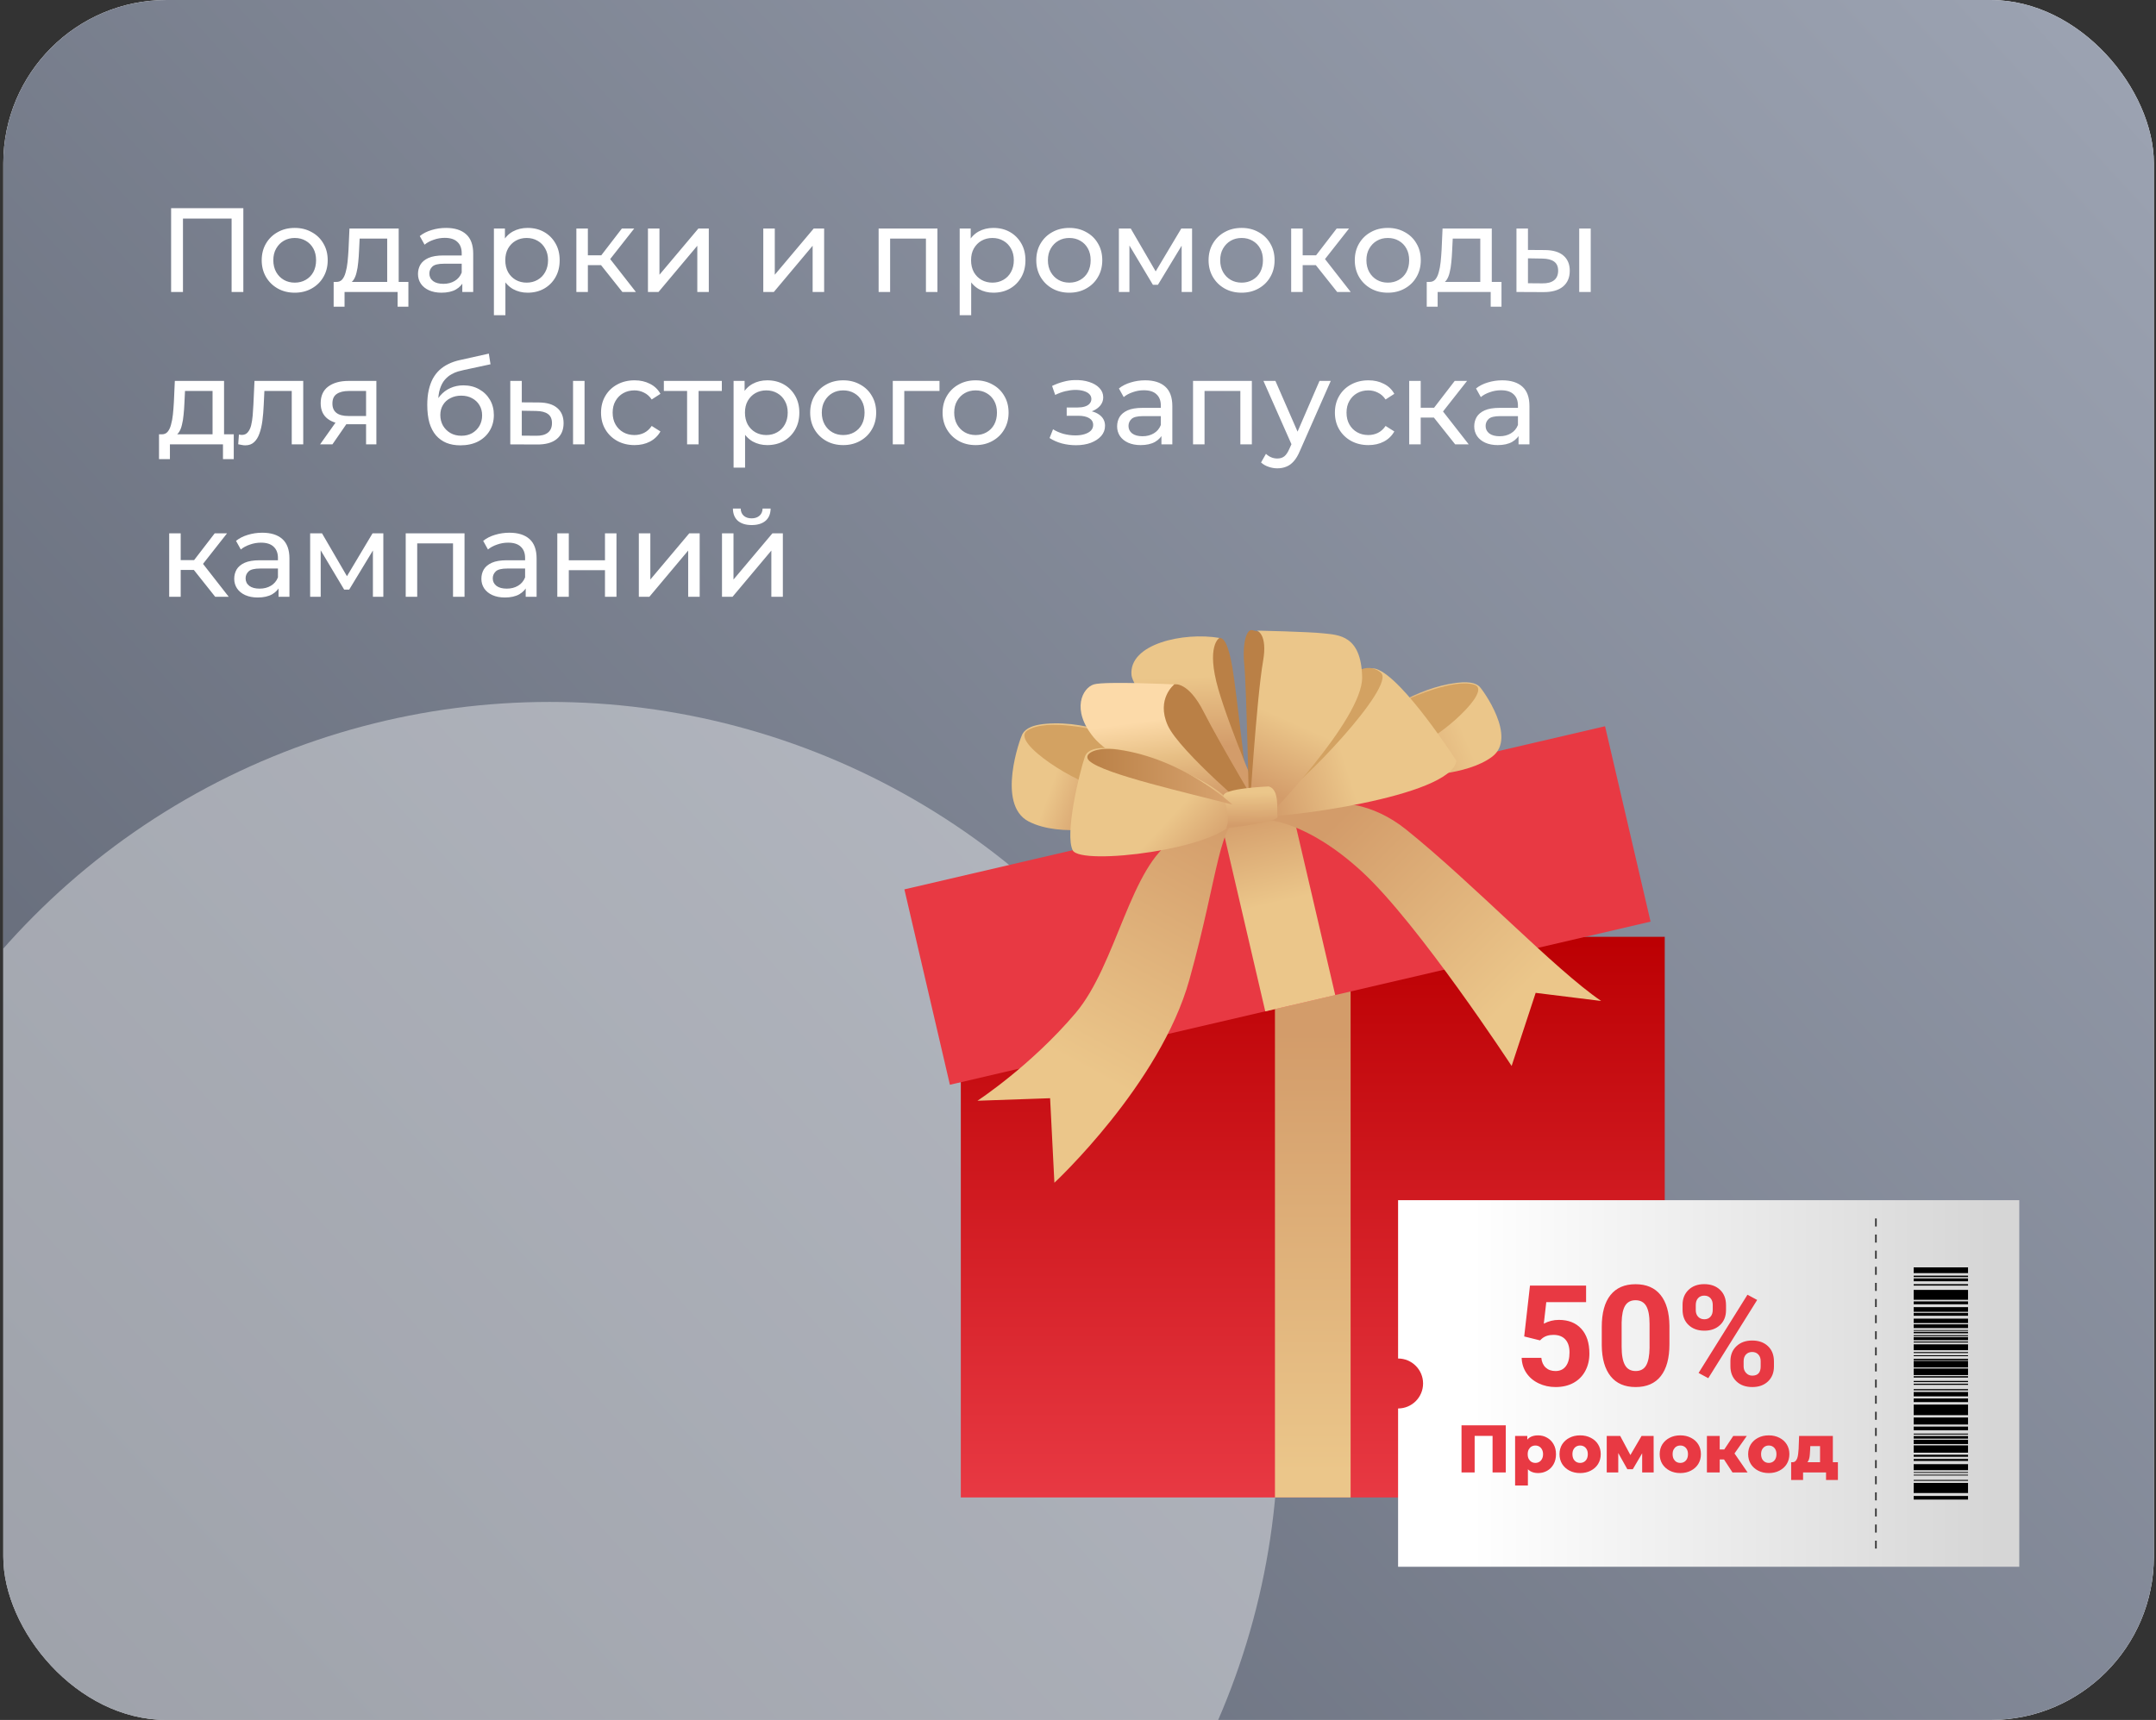
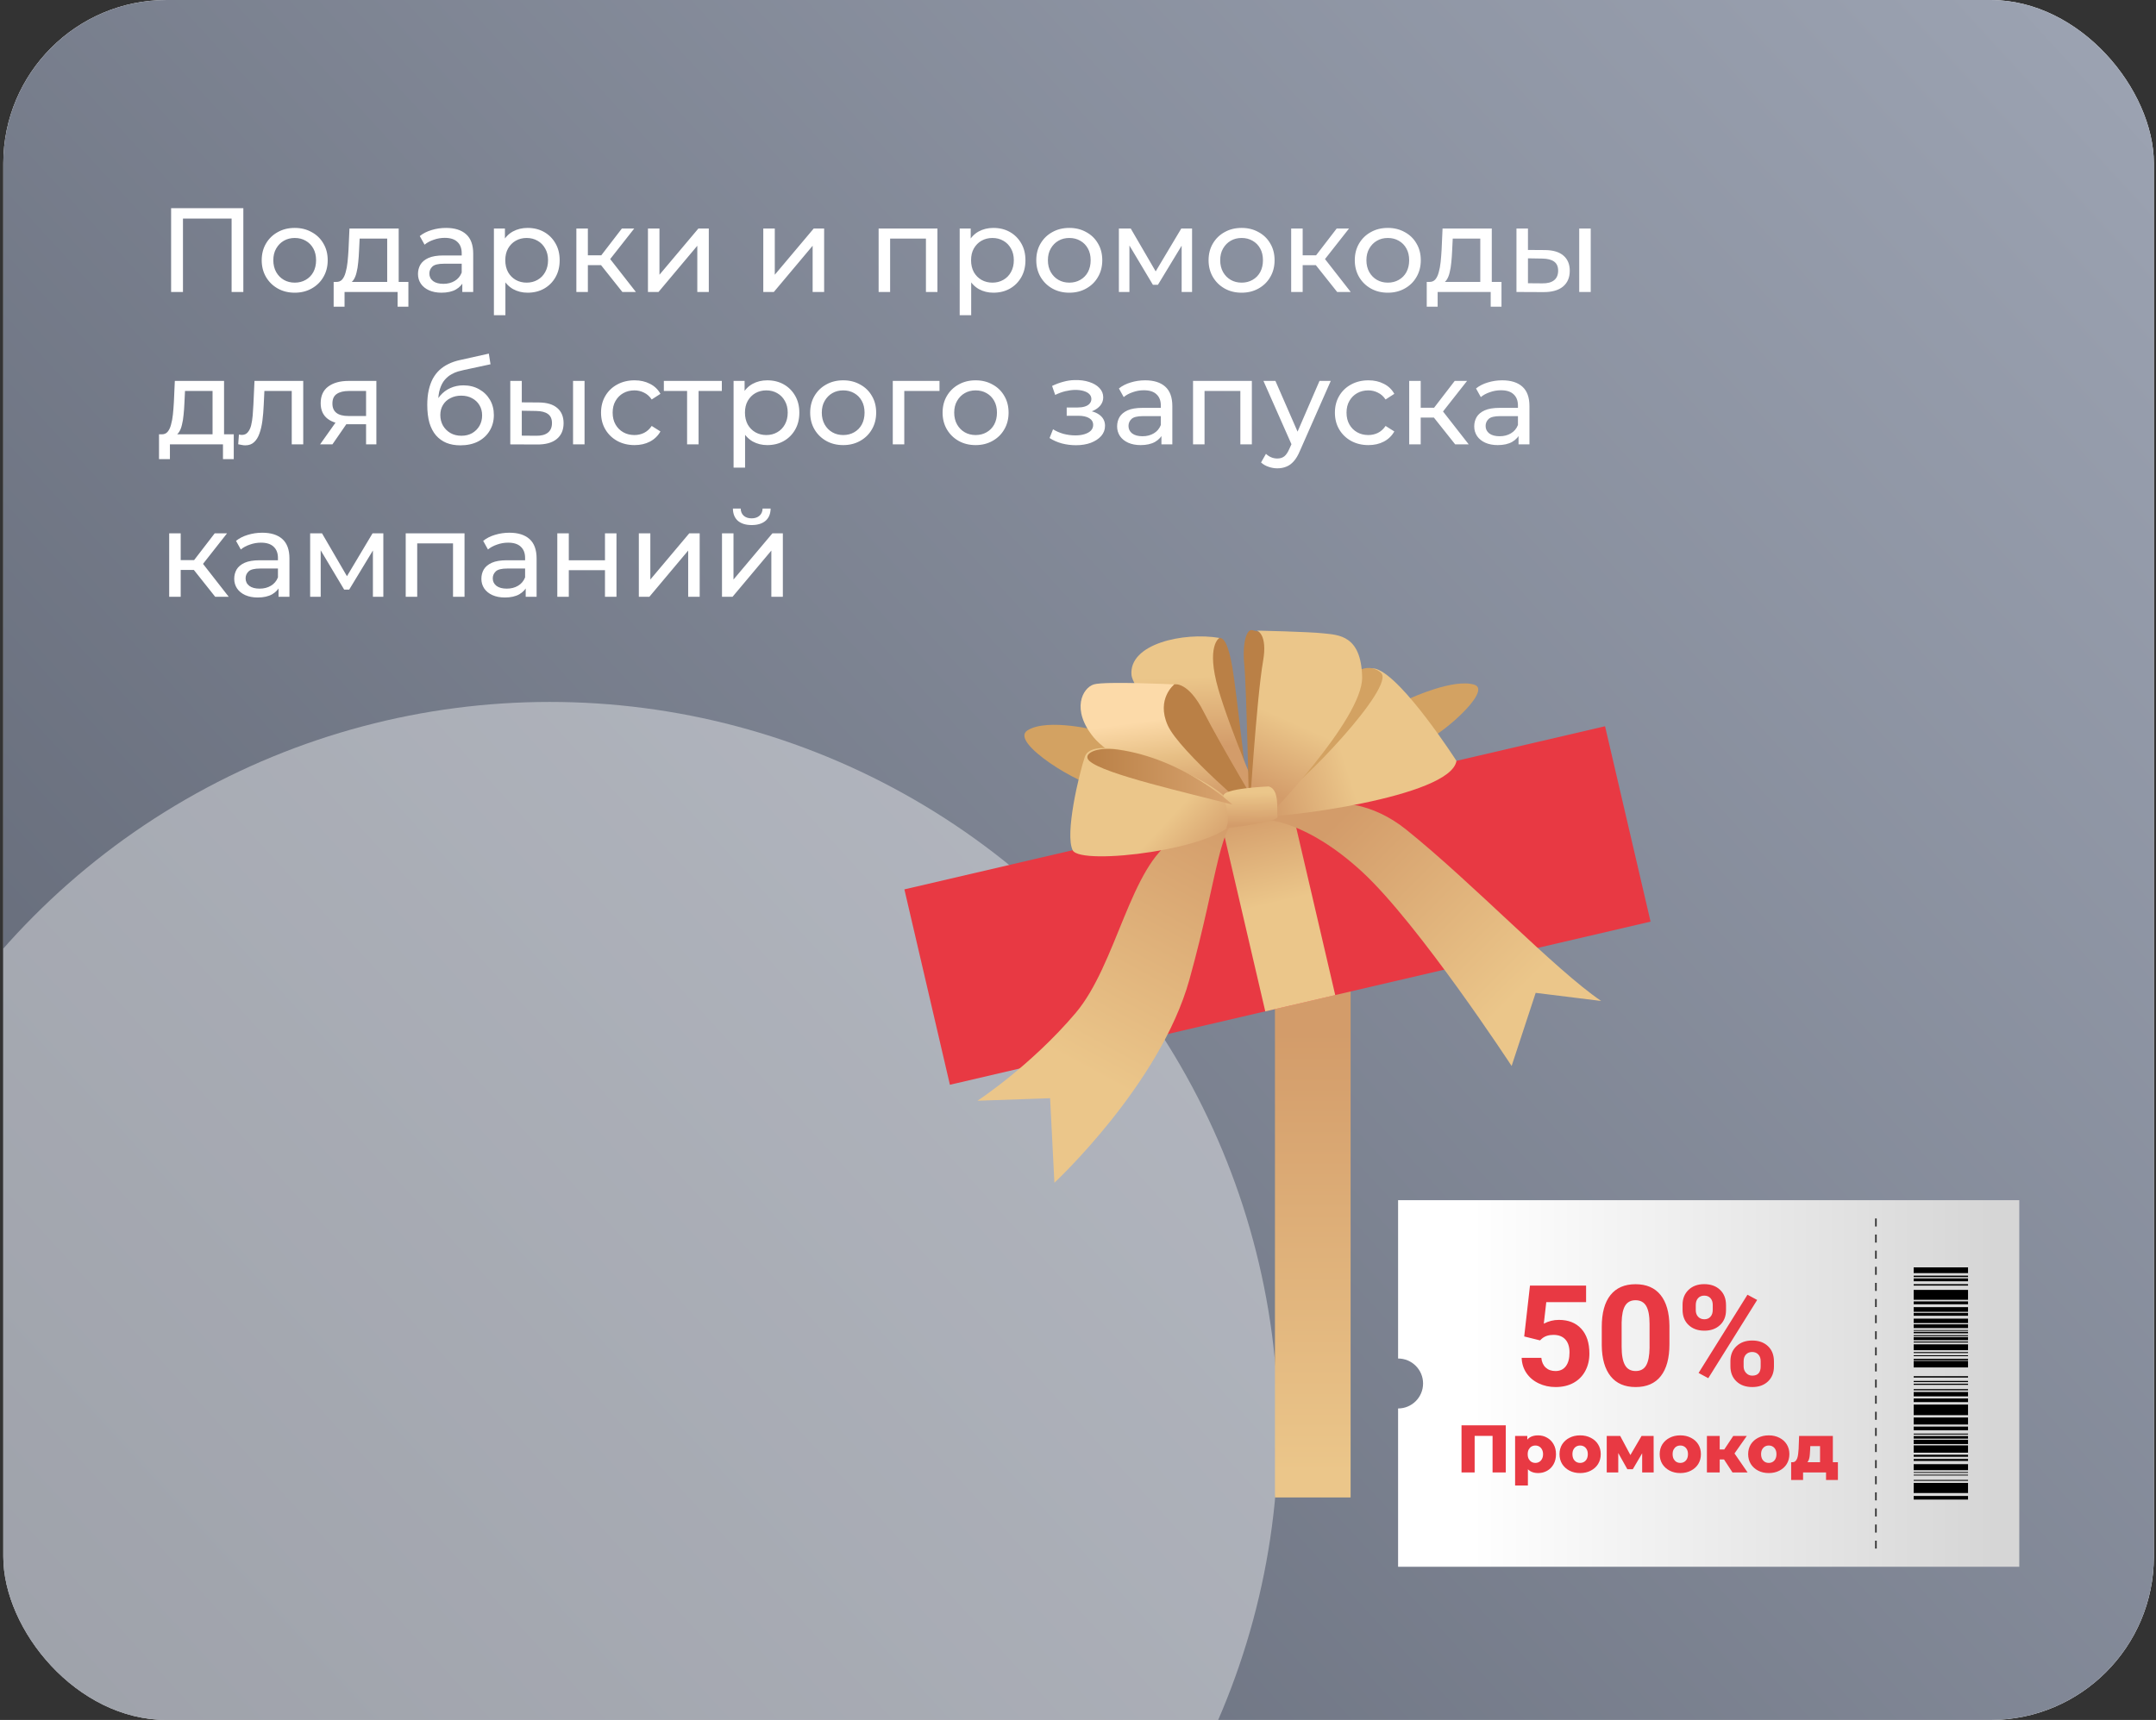
<svg xmlns="http://www.w3.org/2000/svg" width="396" height="316" viewBox="0 0 396 316" fill="none">
  <rect x="0" y="0" width="396" height="316" fill="#333333" stroke="none" />
  <g clip-path="url(#clip0_642_759)">
    <rect x="0.608" width="395" height="316" rx="30" fill="white" />
    <rect x="0.608" width="395" height="316" rx="30" fill="url(#paint0_linear_642_759)" />
    <circle cx="100.979" cy="262.773" r="133.81" fill="white" fill-opacity="0.4" />
    <path d="M31.429 53.644V38.244H44.695V53.644H42.539V39.586L43.067 40.158H33.057L33.607 39.586V53.644H31.429ZM54.14 53.776C52.966 53.776 51.925 53.519 51.016 53.006C50.106 52.492 49.388 51.788 48.86 50.894C48.332 49.984 48.068 48.958 48.068 47.814C48.068 46.655 48.332 45.628 48.86 44.734C49.388 43.839 50.106 43.142 51.016 42.644C51.925 42.13 52.966 41.874 54.14 41.874C55.298 41.874 56.332 42.13 57.242 42.644C58.166 43.142 58.884 43.839 59.398 44.734C59.926 45.614 60.19 46.64 60.19 47.814C60.19 48.972 59.926 49.999 59.398 50.894C58.884 51.788 58.166 52.492 57.242 53.006C56.332 53.519 55.298 53.776 54.14 53.776ZM54.14 51.928C54.888 51.928 55.555 51.759 56.142 51.422C56.743 51.084 57.212 50.608 57.55 49.992C57.887 49.361 58.056 48.635 58.056 47.814C58.056 46.978 57.887 46.259 57.55 45.658C57.212 45.042 56.743 44.565 56.142 44.228C55.555 43.89 54.888 43.722 54.14 43.722C53.392 43.722 52.724 43.89 52.138 44.228C51.551 44.565 51.082 45.042 50.73 45.658C50.378 46.259 50.202 46.978 50.202 47.814C50.202 48.635 50.378 49.361 50.73 49.992C51.082 50.608 51.551 51.084 52.138 51.422C52.724 51.759 53.392 51.928 54.14 51.928ZM71.117 52.654V43.832H66.057L65.947 46.076C65.918 46.809 65.867 47.52 65.793 48.21C65.735 48.884 65.632 49.508 65.485 50.08C65.353 50.652 65.155 51.121 64.891 51.488C64.627 51.854 64.275 52.082 63.835 52.17L61.745 51.796C62.2 51.81 62.567 51.664 62.845 51.356C63.124 51.033 63.337 50.593 63.483 50.036C63.645 49.478 63.762 48.848 63.835 48.144C63.909 47.425 63.967 46.684 64.011 45.922L64.187 41.984H73.229V52.654H71.117ZM61.283 56.35V51.796H75.011V56.35H73.031V53.644H63.285V56.35H61.283ZM84.913 53.644V51.18L84.803 50.718V46.516C84.803 45.621 84.539 44.932 84.011 44.448C83.498 43.949 82.72 43.7 81.679 43.7C80.99 43.7 80.315 43.817 79.655 44.052C78.995 44.272 78.438 44.572 77.983 44.954L77.103 43.37C77.704 42.886 78.423 42.519 79.259 42.27C80.109 42.006 80.997 41.874 81.921 41.874C83.519 41.874 84.751 42.262 85.617 43.04C86.482 43.817 86.915 45.005 86.915 46.604V53.644H84.913ZM81.085 53.776C80.219 53.776 79.457 53.629 78.797 53.336C78.151 53.042 77.653 52.639 77.301 52.126C76.949 51.598 76.773 51.004 76.773 50.344C76.773 49.713 76.919 49.141 77.213 48.628C77.521 48.114 78.012 47.704 78.687 47.396C79.376 47.088 80.3 46.934 81.459 46.934H85.155V48.452H81.547C80.491 48.452 79.779 48.628 79.413 48.98C79.046 49.332 78.863 49.757 78.863 50.256C78.863 50.828 79.09 51.29 79.545 51.642C79.999 51.979 80.63 52.148 81.437 52.148C82.229 52.148 82.918 51.972 83.505 51.62C84.106 51.268 84.539 50.754 84.803 50.08L85.221 51.532C84.942 52.221 84.451 52.771 83.747 53.182C83.043 53.578 82.156 53.776 81.085 53.776ZM96.9 53.776C95.932 53.776 95.044 53.556 94.238 53.116C93.446 52.661 92.808 51.994 92.324 51.114C91.855 50.234 91.62 49.134 91.62 47.814C91.62 46.494 91.847 45.394 92.302 44.514C92.771 43.634 93.402 42.974 94.194 42.534C95.001 42.094 95.903 41.874 96.9 41.874C98.044 41.874 99.056 42.123 99.936 42.622C100.816 43.12 101.513 43.817 102.026 44.712C102.539 45.592 102.796 46.626 102.796 47.814C102.796 49.002 102.539 50.043 102.026 50.938C101.513 51.832 100.816 52.529 99.936 53.028C99.056 53.526 98.044 53.776 96.9 53.776ZM90.718 57.912V41.984H92.742V45.13L92.61 47.836L92.83 50.542V57.912H90.718ZM96.724 51.928C97.472 51.928 98.139 51.759 98.726 51.422C99.327 51.084 99.796 50.608 100.134 49.992C100.486 49.361 100.662 48.635 100.662 47.814C100.662 46.978 100.486 46.259 100.134 45.658C99.796 45.042 99.327 44.565 98.726 44.228C98.139 43.89 97.472 43.722 96.724 43.722C95.99 43.722 95.323 43.89 94.722 44.228C94.135 44.565 93.666 45.042 93.314 45.658C92.977 46.259 92.808 46.978 92.808 47.814C92.808 48.635 92.977 49.361 93.314 49.992C93.666 50.608 94.135 51.084 94.722 51.422C95.323 51.759 95.99 51.928 96.724 51.928ZM114.312 53.644L109.802 47.968L111.54 46.912L116.798 53.644H114.312ZM105.864 53.644V41.984H107.976V53.644H105.864ZM107.338 48.716V46.912H111.188V48.716H107.338ZM111.716 48.056L109.758 47.792L114.224 41.984H116.49L111.716 48.056ZM119.013 53.644V41.984H121.125V50.476L128.275 41.984H130.189V53.644H128.077V45.152L120.949 53.644H119.013ZM140.196 53.644V41.984H142.308V50.476L149.458 41.984H151.372V53.644H149.26V45.152L142.132 53.644H140.196ZM161.38 53.644V41.984H172.182V53.644H170.07V43.304L170.576 43.832H162.986L163.492 43.304V53.644H161.38ZM182.451 53.776C181.483 53.776 180.595 53.556 179.789 53.116C178.997 52.661 178.359 51.994 177.875 51.114C177.405 50.234 177.171 49.134 177.171 47.814C177.171 46.494 177.398 45.394 177.853 44.514C178.322 43.634 178.953 42.974 179.745 42.534C180.551 42.094 181.453 41.874 182.451 41.874C183.595 41.874 184.607 42.123 185.487 42.622C186.367 43.12 187.063 43.817 187.577 44.712C188.09 45.592 188.347 46.626 188.347 47.814C188.347 49.002 188.09 50.043 187.577 50.938C187.063 51.832 186.367 52.529 185.487 53.028C184.607 53.526 183.595 53.776 182.451 53.776ZM176.269 57.912V41.984H178.293V45.13L178.161 47.836L178.381 50.542V57.912H176.269ZM182.275 51.928C183.023 51.928 183.69 51.759 184.277 51.422C184.878 51.084 185.347 50.608 185.685 49.992C186.037 49.361 186.213 48.635 186.213 47.814C186.213 46.978 186.037 46.259 185.685 45.658C185.347 45.042 184.878 44.565 184.277 44.228C183.69 43.89 183.023 43.722 182.275 43.722C181.541 43.722 180.874 43.89 180.273 44.228C179.686 44.565 179.217 45.042 178.865 45.658C178.527 46.259 178.359 46.978 178.359 47.814C178.359 48.635 178.527 49.361 178.865 49.992C179.217 50.608 179.686 51.084 180.273 51.422C180.874 51.759 181.541 51.928 182.275 51.928ZM196.409 53.776C195.236 53.776 194.194 53.519 193.285 53.006C192.376 52.492 191.657 51.788 191.129 50.894C190.601 49.984 190.337 48.958 190.337 47.814C190.337 46.655 190.601 45.628 191.129 44.734C191.657 43.839 192.376 43.142 193.285 42.644C194.194 42.13 195.236 41.874 196.409 41.874C197.568 41.874 198.602 42.13 199.511 42.644C200.435 43.142 201.154 43.839 201.667 44.734C202.195 45.614 202.459 46.64 202.459 47.814C202.459 48.972 202.195 49.999 201.667 50.894C201.154 51.788 200.435 52.492 199.511 53.006C198.602 53.519 197.568 53.776 196.409 53.776ZM196.409 51.928C197.157 51.928 197.824 51.759 198.411 51.422C199.012 51.084 199.482 50.608 199.819 49.992C200.156 49.361 200.325 48.635 200.325 47.814C200.325 46.978 200.156 46.259 199.819 45.658C199.482 45.042 199.012 44.565 198.411 44.228C197.824 43.89 197.157 43.722 196.409 43.722C195.661 43.722 194.994 43.89 194.407 44.228C193.82 44.565 193.351 45.042 192.999 45.658C192.647 46.259 192.471 46.978 192.471 47.814C192.471 48.635 192.647 49.361 192.999 49.992C193.351 50.608 193.82 51.084 194.407 51.422C194.994 51.759 195.661 51.928 196.409 51.928ZM205.509 53.644V41.984H207.687L212.703 50.608H211.823L216.971 41.984H218.951V53.644H217.037V44.36L217.389 44.558L212.681 52.324H211.757L207.027 44.404L207.445 44.316V53.644H205.509ZM228.056 53.776C226.882 53.776 225.841 53.519 224.932 53.006C224.022 52.492 223.304 51.788 222.776 50.894C222.248 49.984 221.984 48.958 221.984 47.814C221.984 46.655 222.248 45.628 222.776 44.734C223.304 43.839 224.022 43.142 224.932 42.644C225.841 42.13 226.882 41.874 228.056 41.874C229.214 41.874 230.248 42.13 231.158 42.644C232.082 43.142 232.8 43.839 233.314 44.734C233.842 45.614 234.106 46.64 234.106 47.814C234.106 48.972 233.842 49.999 233.314 50.894C232.8 51.788 232.082 52.492 231.158 53.006C230.248 53.519 229.214 53.776 228.056 53.776ZM228.056 51.928C228.804 51.928 229.471 51.759 230.058 51.422C230.659 51.084 231.128 50.608 231.466 49.992C231.803 49.361 231.972 48.635 231.972 47.814C231.972 46.978 231.803 46.259 231.466 45.658C231.128 45.042 230.659 44.565 230.058 44.228C229.471 43.89 228.804 43.722 228.056 43.722C227.308 43.722 226.64 43.89 226.054 44.228C225.467 44.565 224.998 45.042 224.646 45.658C224.294 46.259 224.118 46.978 224.118 47.814C224.118 48.635 224.294 49.361 224.646 49.992C224.998 50.608 225.467 51.084 226.054 51.422C226.64 51.759 227.308 51.928 228.056 51.928ZM245.603 53.644L241.093 47.968L242.831 46.912L248.089 53.644H245.603ZM237.155 53.644V41.984H239.267V53.644H237.155ZM238.629 48.716V46.912H242.479V48.716H238.629ZM243.007 48.056L241.049 47.792L245.515 41.984H247.781L243.007 48.056ZM254.911 53.776C253.738 53.776 252.696 53.519 251.787 53.006C250.878 52.492 250.159 51.788 249.631 50.894C249.103 49.984 248.839 48.958 248.839 47.814C248.839 46.655 249.103 45.628 249.631 44.734C250.159 43.839 250.878 43.142 251.787 42.644C252.696 42.13 253.738 41.874 254.911 41.874C256.07 41.874 257.104 42.13 258.013 42.644C258.937 43.142 259.656 43.839 260.169 44.734C260.697 45.614 260.961 46.64 260.961 47.814C260.961 48.972 260.697 49.999 260.169 50.894C259.656 51.788 258.937 52.492 258.013 53.006C257.104 53.519 256.07 53.776 254.911 53.776ZM254.911 51.928C255.659 51.928 256.326 51.759 256.913 51.422C257.514 51.084 257.984 50.608 258.321 49.992C258.658 49.361 258.827 48.635 258.827 47.814C258.827 46.978 258.658 46.259 258.321 45.658C257.984 45.042 257.514 44.565 256.913 44.228C256.326 43.89 255.659 43.722 254.911 43.722C254.163 43.722 253.496 43.89 252.909 44.228C252.322 44.565 251.853 45.042 251.501 45.658C251.149 46.259 250.973 46.978 250.973 47.814C250.973 48.635 251.149 49.361 251.501 49.992C251.853 50.608 252.322 51.084 252.909 51.422C253.496 51.759 254.163 51.928 254.911 51.928ZM271.889 52.654V43.832H266.829L266.719 46.076C266.69 46.809 266.638 47.52 266.565 48.21C266.506 48.884 266.404 49.508 266.257 50.08C266.125 50.652 265.927 51.121 265.663 51.488C265.399 51.854 265.047 52.082 264.607 52.17L262.517 51.796C262.972 51.81 263.338 51.664 263.617 51.356C263.896 51.033 264.108 50.593 264.255 50.036C264.416 49.478 264.534 48.848 264.607 48.144C264.68 47.425 264.739 46.684 264.783 45.922L264.959 41.984H274.001V52.654H271.889ZM262.055 56.35V51.796H275.783V56.35H273.803V53.644H264.057V56.35H262.055ZM290.062 53.644V41.984H292.174V53.644H290.062ZM283.792 45.944C285.274 45.958 286.396 46.296 287.158 46.956C287.936 47.616 288.324 48.547 288.324 49.75C288.324 51.011 287.899 51.986 287.048 52.676C286.212 53.35 285.01 53.68 283.44 53.666L278.534 53.644V41.984H280.646V45.922L283.792 45.944ZM283.286 52.06C284.225 52.074 284.944 51.884 285.442 51.488C285.941 51.092 286.19 50.505 286.19 49.728C286.19 48.965 285.941 48.408 285.442 48.056C284.958 47.704 284.24 47.52 283.286 47.506L280.646 47.462V52.038L283.286 52.06ZM39.041 80.654V71.832H33.981L33.871 74.076C33.842 74.809 33.791 75.52 33.717 76.21C33.659 76.884 33.556 77.508 33.409 78.08C33.277 78.652 33.079 79.121 32.815 79.488C32.551 79.854 32.199 80.082 31.759 80.17L29.669 79.796C30.124 79.81 30.491 79.664 30.769 79.356C31.048 79.033 31.261 78.593 31.407 78.036C31.569 77.478 31.686 76.848 31.759 76.144C31.833 75.425 31.891 74.684 31.935 73.922L32.111 69.984H41.153V80.654H39.041ZM29.207 84.35V79.796H42.935V84.35H40.955V81.644H31.209V84.35H29.207ZM43.751 81.622L43.883 79.84C43.985 79.854 44.081 79.869 44.169 79.884C44.257 79.898 44.337 79.906 44.411 79.906C44.88 79.906 45.247 79.744 45.511 79.422C45.789 79.099 45.995 78.674 46.127 78.146C46.259 77.603 46.354 76.994 46.413 76.32C46.471 75.645 46.515 74.97 46.545 74.296L46.743 69.984H55.697V81.644H53.585V71.216L54.091 71.832H48.107L48.591 71.194L48.437 74.428C48.393 75.454 48.312 76.415 48.195 77.31C48.077 78.204 47.894 78.989 47.645 79.664C47.41 80.338 47.08 80.866 46.655 81.248C46.244 81.629 45.709 81.82 45.049 81.82C44.858 81.82 44.653 81.798 44.433 81.754C44.227 81.724 44 81.68 43.751 81.622ZM67.238 81.644V77.552L67.568 77.948H63.85C62.296 77.948 61.078 77.618 60.198 76.958C59.333 76.298 58.9 75.337 58.9 74.076C58.9 72.726 59.362 71.707 60.286 71.018C61.225 70.328 62.472 69.984 64.026 69.984H69.13V81.644H67.238ZM58.79 81.644L61.958 77.178H64.136L61.056 81.644H58.79ZM67.238 76.892V71.238L67.568 71.832H64.092C63.124 71.832 62.376 72.015 61.848 72.382C61.32 72.734 61.056 73.32 61.056 74.142C61.056 75.667 62.039 76.43 64.004 76.43H67.568L67.238 76.892ZM84.549 81.82C83.581 81.82 82.723 81.666 81.975 81.358C81.242 81.05 80.611 80.595 80.083 79.994C79.555 79.378 79.152 78.608 78.873 77.684C78.609 76.745 78.477 75.645 78.477 74.384C78.477 73.386 78.565 72.492 78.741 71.7C78.917 70.908 79.167 70.204 79.489 69.588C79.827 68.972 80.237 68.436 80.721 67.982C81.22 67.527 81.777 67.153 82.393 66.86C83.024 66.552 83.713 66.317 84.461 66.156L89.785 64.968L90.093 66.926L85.187 67.982C84.894 68.04 84.542 68.128 84.131 68.246C83.721 68.363 83.303 68.546 82.877 68.796C82.452 69.03 82.056 69.36 81.689 69.786C81.323 70.211 81.029 70.768 80.809 71.458C80.589 72.132 80.479 72.968 80.479 73.966C80.479 74.244 80.487 74.457 80.501 74.604C80.516 74.75 80.531 74.897 80.545 75.044C80.575 75.19 80.597 75.41 80.611 75.704L79.731 74.802C79.966 73.995 80.34 73.291 80.853 72.69C81.367 72.088 81.983 71.626 82.701 71.304C83.435 70.966 84.234 70.798 85.099 70.798C86.185 70.798 87.145 71.032 87.981 71.502C88.832 71.971 89.499 72.616 89.983 73.438C90.467 74.259 90.709 75.198 90.709 76.254C90.709 77.324 90.453 78.285 89.939 79.136C89.441 79.972 88.729 80.632 87.805 81.116C86.881 81.585 85.796 81.82 84.549 81.82ZM84.747 80.06C85.495 80.06 86.155 79.898 86.727 79.576C87.299 79.238 87.747 78.791 88.069 78.234C88.392 77.662 88.553 77.024 88.553 76.32C88.553 75.616 88.392 74.992 88.069 74.45C87.747 73.907 87.299 73.482 86.727 73.174C86.155 72.851 85.481 72.69 84.703 72.69C83.97 72.69 83.31 72.844 82.723 73.152C82.137 73.445 81.682 73.863 81.359 74.406C81.037 74.934 80.875 75.55 80.875 76.254C80.875 76.958 81.037 77.603 81.359 78.19C81.697 78.762 82.151 79.216 82.723 79.554C83.31 79.891 83.985 80.06 84.747 80.06ZM105.254 81.644V69.984H107.366V81.644H105.254ZM98.984 73.944C100.465 73.958 101.587 74.296 102.35 74.956C103.127 75.616 103.516 76.547 103.516 77.75C103.516 79.011 103.09 79.986 102.24 80.676C101.404 81.35 100.201 81.68 98.632 81.666L93.726 81.644V69.984H95.838V73.922L98.984 73.944ZM98.478 80.06C99.416 80.074 100.135 79.884 100.634 79.488C101.132 79.092 101.382 78.505 101.382 77.728C101.382 76.965 101.132 76.408 100.634 76.056C100.15 75.704 99.431 75.52 98.478 75.506L95.838 75.462V80.038L98.478 80.06ZM116.554 81.776C115.366 81.776 114.302 81.519 113.364 81.006C112.44 80.492 111.714 79.788 111.186 78.894C110.658 77.999 110.394 76.972 110.394 75.814C110.394 74.655 110.658 73.628 111.186 72.734C111.714 71.839 112.44 71.142 113.364 70.644C114.302 70.13 115.366 69.874 116.554 69.874C117.61 69.874 118.548 70.086 119.37 70.512C120.206 70.922 120.851 71.538 121.306 72.36L119.7 73.394C119.318 72.822 118.849 72.404 118.292 72.14C117.749 71.861 117.162 71.722 116.532 71.722C115.769 71.722 115.087 71.89 114.486 72.228C113.884 72.565 113.408 73.042 113.056 73.658C112.704 74.259 112.528 74.978 112.528 75.814C112.528 76.65 112.704 77.376 113.056 77.992C113.408 78.608 113.884 79.084 114.486 79.422C115.087 79.759 115.769 79.928 116.532 79.928C117.162 79.928 117.749 79.796 118.292 79.532C118.849 79.253 119.318 78.828 119.7 78.256L121.306 79.268C120.851 80.074 120.206 80.698 119.37 81.138C118.548 81.563 117.61 81.776 116.554 81.776ZM126.2 81.644V71.282L126.728 71.832H121.932V69.984H132.58V71.832H127.806L128.312 71.282V81.644H126.2ZM140.921 81.776C139.953 81.776 139.066 81.556 138.259 81.116C137.467 80.661 136.829 79.994 136.345 79.114C135.876 78.234 135.641 77.134 135.641 75.814C135.641 74.494 135.869 73.394 136.323 72.514C136.793 71.634 137.423 70.974 138.215 70.534C139.022 70.094 139.924 69.874 140.921 69.874C142.065 69.874 143.077 70.123 143.957 70.622C144.837 71.12 145.534 71.817 146.047 72.712C146.561 73.592 146.817 74.626 146.817 75.814C146.817 77.002 146.561 78.043 146.047 78.938C145.534 79.832 144.837 80.529 143.957 81.028C143.077 81.526 142.065 81.776 140.921 81.776ZM134.739 85.912V69.984H136.763V73.13L136.631 75.836L136.851 78.542V85.912H134.739ZM140.745 79.928C141.493 79.928 142.161 79.759 142.747 79.422C143.349 79.084 143.818 78.608 144.155 77.992C144.507 77.361 144.683 76.635 144.683 75.814C144.683 74.978 144.507 74.259 144.155 73.658C143.818 73.042 143.349 72.565 142.747 72.228C142.161 71.89 141.493 71.722 140.745 71.722C140.012 71.722 139.345 71.89 138.743 72.228C138.157 72.565 137.687 73.042 137.335 73.658C136.998 74.259 136.829 74.978 136.829 75.814C136.829 76.635 136.998 77.361 137.335 77.992C137.687 78.608 138.157 79.084 138.743 79.422C139.345 79.759 140.012 79.928 140.745 79.928ZM154.88 81.776C153.707 81.776 152.665 81.519 151.756 81.006C150.847 80.492 150.128 79.788 149.6 78.894C149.072 77.984 148.808 76.958 148.808 75.814C148.808 74.655 149.072 73.628 149.6 72.734C150.128 71.839 150.847 71.142 151.756 70.644C152.665 70.13 153.707 69.874 154.88 69.874C156.039 69.874 157.073 70.13 157.982 70.644C158.906 71.142 159.625 71.839 160.138 72.734C160.666 73.614 160.93 74.64 160.93 75.814C160.93 76.972 160.666 77.999 160.138 78.894C159.625 79.788 158.906 80.492 157.982 81.006C157.073 81.519 156.039 81.776 154.88 81.776ZM154.88 79.928C155.628 79.928 156.295 79.759 156.882 79.422C157.483 79.084 157.953 78.608 158.29 77.992C158.627 77.361 158.796 76.635 158.796 75.814C158.796 74.978 158.627 74.259 158.29 73.658C157.953 73.042 157.483 72.565 156.882 72.228C156.295 71.89 155.628 71.722 154.88 71.722C154.132 71.722 153.465 71.89 152.878 72.228C152.291 72.565 151.822 73.042 151.47 73.658C151.118 74.259 150.942 74.978 150.942 75.814C150.942 76.635 151.118 77.361 151.47 77.992C151.822 78.608 152.291 79.084 152.878 79.422C153.465 79.759 154.132 79.928 154.88 79.928ZM163.98 81.644V69.984H172.56V71.832H165.586L166.092 71.348V81.644H163.98ZM179.2 81.776C178.027 81.776 176.985 81.519 176.076 81.006C175.167 80.492 174.448 79.788 173.92 78.894C173.392 77.984 173.128 76.958 173.128 75.814C173.128 74.655 173.392 73.628 173.92 72.734C174.448 71.839 175.167 71.142 176.076 70.644C176.985 70.13 178.027 69.874 179.2 69.874C180.359 69.874 181.393 70.13 182.302 70.644C183.226 71.142 183.945 71.839 184.458 72.734C184.986 73.614 185.25 74.64 185.25 75.814C185.25 76.972 184.986 77.999 184.458 78.894C183.945 79.788 183.226 80.492 182.302 81.006C181.393 81.519 180.359 81.776 179.2 81.776ZM179.2 79.928C179.948 79.928 180.615 79.759 181.202 79.422C181.803 79.084 182.273 78.608 182.61 77.992C182.947 77.361 183.116 76.635 183.116 75.814C183.116 74.978 182.947 74.259 182.61 73.658C182.273 73.042 181.803 72.565 181.202 72.228C180.615 71.89 179.948 71.722 179.2 71.722C178.452 71.722 177.785 71.89 177.198 72.228C176.611 72.565 176.142 73.042 175.79 73.658C175.438 74.259 175.262 74.978 175.262 75.814C175.262 76.635 175.438 77.361 175.79 77.992C176.142 78.608 176.611 79.084 177.198 79.422C177.785 79.759 178.452 79.928 179.2 79.928ZM197.618 81.798C196.738 81.798 195.873 81.688 195.022 81.468C194.186 81.233 193.438 80.903 192.778 80.478L193.416 78.872C193.973 79.224 194.611 79.502 195.33 79.708C196.049 79.898 196.775 79.994 197.508 79.994C198.183 79.994 198.762 79.913 199.246 79.752C199.745 79.59 200.126 79.37 200.39 79.092C200.654 78.798 200.786 78.461 200.786 78.08C200.786 77.537 200.544 77.119 200.06 76.826C199.576 76.532 198.901 76.386 198.036 76.386H195.924V74.868H197.904C198.417 74.868 198.865 74.809 199.246 74.692C199.627 74.574 199.921 74.398 200.126 74.164C200.346 73.914 200.456 73.628 200.456 73.306C200.456 72.954 200.331 72.653 200.082 72.404C199.833 72.154 199.481 71.964 199.026 71.832C198.586 71.7 198.065 71.634 197.464 71.634C196.877 71.648 196.276 71.729 195.66 71.876C195.059 72.022 194.443 72.25 193.812 72.558L193.24 70.908C193.944 70.57 194.633 70.314 195.308 70.138C195.997 69.947 196.679 69.844 197.354 69.83C198.366 69.8 199.268 69.918 200.06 70.182C200.852 70.431 201.475 70.798 201.93 71.282C202.399 71.766 202.634 72.338 202.634 72.998C202.634 73.555 202.458 74.054 202.106 74.494C201.754 74.919 201.285 75.256 200.698 75.506C200.111 75.755 199.437 75.88 198.674 75.88L198.762 75.374C200.067 75.374 201.094 75.63 201.842 76.144C202.59 76.657 202.964 77.354 202.964 78.234C202.964 78.938 202.729 79.561 202.26 80.104C201.791 80.632 201.153 81.05 200.346 81.358C199.554 81.651 198.645 81.798 197.618 81.798ZM213.325 81.644V79.18L213.215 78.718V74.516C213.215 73.621 212.951 72.932 212.423 72.448C211.91 71.949 211.132 71.7 210.091 71.7C209.402 71.7 208.727 71.817 208.067 72.052C207.407 72.272 206.85 72.572 206.395 72.954L205.515 71.37C206.116 70.886 206.835 70.519 207.671 70.27C208.522 70.006 209.409 69.874 210.333 69.874C211.932 69.874 213.164 70.262 214.029 71.04C214.894 71.817 215.327 73.005 215.327 74.604V81.644H213.325ZM209.497 81.776C208.632 81.776 207.869 81.629 207.209 81.336C206.564 81.042 206.065 80.639 205.713 80.126C205.361 79.598 205.185 79.004 205.185 78.344C205.185 77.713 205.332 77.141 205.625 76.628C205.933 76.114 206.424 75.704 207.099 75.396C207.788 75.088 208.712 74.934 209.871 74.934H213.567V76.452H209.959C208.903 76.452 208.192 76.628 207.825 76.98C207.458 77.332 207.275 77.757 207.275 78.256C207.275 78.828 207.502 79.29 207.957 79.642C208.412 79.979 209.042 80.148 209.849 80.148C210.641 80.148 211.33 79.972 211.917 79.62C212.518 79.268 212.951 78.754 213.215 78.08L213.633 79.532C213.354 80.221 212.863 80.771 212.159 81.182C211.455 81.578 210.568 81.776 209.497 81.776ZM219.13 81.644V69.984H229.932V81.644H227.82V71.304L228.326 71.832H220.736L221.242 71.304V81.644H219.13ZM234.613 86.044C234.055 86.044 233.513 85.948 232.985 85.758C232.457 85.582 232.002 85.318 231.621 84.966L232.523 83.382C232.816 83.66 233.139 83.873 233.491 84.02C233.843 84.166 234.217 84.24 234.613 84.24C235.126 84.24 235.551 84.108 235.889 83.844C236.226 83.58 236.541 83.11 236.835 82.436L237.561 80.83L237.781 80.566L242.357 69.984H244.425L238.771 82.81C238.433 83.631 238.052 84.276 237.627 84.746C237.216 85.215 236.761 85.545 236.263 85.736C235.764 85.941 235.214 86.044 234.613 86.044ZM237.385 82.018L232.061 69.984H234.261L238.793 80.368L237.385 82.018ZM251.347 81.776C250.159 81.776 249.095 81.519 248.157 81.006C247.233 80.492 246.507 79.788 245.979 78.894C245.451 77.999 245.187 76.972 245.187 75.814C245.187 74.655 245.451 73.628 245.979 72.734C246.507 71.839 247.233 71.142 248.157 70.644C249.095 70.13 250.159 69.874 251.347 69.874C252.403 69.874 253.341 70.086 254.163 70.512C254.999 70.922 255.644 71.538 256.099 72.36L254.493 73.394C254.111 72.822 253.642 72.404 253.085 72.14C252.542 71.861 251.955 71.722 251.325 71.722C250.562 71.722 249.88 71.89 249.279 72.228C248.677 72.565 248.201 73.042 247.849 73.658C247.497 74.259 247.321 74.978 247.321 75.814C247.321 76.65 247.497 77.376 247.849 77.992C248.201 78.608 248.677 79.084 249.279 79.422C249.88 79.759 250.562 79.928 251.325 79.928C251.955 79.928 252.542 79.796 253.085 79.532C253.642 79.253 254.111 78.828 254.493 78.256L256.099 79.268C255.644 80.074 254.999 80.698 254.163 81.138C253.341 81.563 252.403 81.776 251.347 81.776ZM267.281 81.644L262.771 75.968L264.509 74.912L269.767 81.644H267.281ZM258.833 81.644V69.984H260.945V81.644H258.833ZM260.307 76.716V74.912H264.157V76.716H260.307ZM264.685 76.056L262.727 75.792L267.193 69.984H269.459L264.685 76.056ZM278.917 81.644V79.18L278.807 78.718V74.516C278.807 73.621 278.543 72.932 278.015 72.448C277.501 71.949 276.724 71.7 275.683 71.7C274.993 71.7 274.319 71.817 273.659 72.052C272.999 72.272 272.441 72.572 271.987 72.954L271.107 71.37C271.708 70.886 272.427 70.519 273.263 70.27C274.113 70.006 275.001 69.874 275.925 69.874C277.523 69.874 278.755 70.262 279.621 71.04C280.486 71.817 280.919 73.005 280.919 74.604V81.644H278.917ZM275.089 81.776C274.223 81.776 273.461 81.629 272.801 81.336C272.155 81.042 271.657 80.639 271.305 80.126C270.953 79.598 270.777 79.004 270.777 78.344C270.777 77.713 270.923 77.141 271.217 76.628C271.525 76.114 272.016 75.704 272.691 75.396C273.38 75.088 274.304 74.934 275.463 74.934H279.159V76.452H275.551C274.495 76.452 273.783 76.628 273.417 76.98C273.05 77.332 272.867 77.757 272.867 78.256C272.867 78.828 273.094 79.29 273.549 79.642C274.003 79.979 274.634 80.148 275.441 80.148C276.233 80.148 276.922 79.972 277.509 79.62C278.11 79.268 278.543 78.754 278.807 78.08L279.225 79.532C278.946 80.221 278.455 80.771 277.751 81.182C277.047 81.578 276.159 81.776 275.089 81.776ZM39.525 109.644L35.015 103.968L36.753 102.912L42.011 109.644H39.525ZM31.077 109.644V97.984H33.189V109.644H31.077ZM32.551 104.716V102.912H36.401V104.716H32.551ZM36.929 104.056L34.971 103.792L39.437 97.984H41.703L36.929 104.056ZM51.161 109.644V107.18L51.051 106.718V102.516C51.051 101.621 50.787 100.932 50.259 100.448C49.745 99.949 48.968 99.7 47.927 99.7C47.237 99.7 46.563 99.817 45.903 100.052C45.243 100.272 44.685 100.572 44.231 100.954L43.351 99.37C43.952 98.886 44.671 98.519 45.507 98.27C46.358 98.006 47.245 97.874 48.169 97.874C49.767 97.874 50.999 98.262 51.865 99.04C52.73 99.817 53.163 101.005 53.163 102.604V109.644H51.161ZM47.333 109.776C46.468 109.776 45.705 109.629 45.045 109.336C44.4 109.042 43.901 108.639 43.549 108.126C43.197 107.598 43.021 107.004 43.021 106.344C43.021 105.713 43.167 105.141 43.461 104.628C43.769 104.114 44.26 103.704 44.935 103.396C45.624 103.088 46.548 102.934 47.707 102.934H51.403V104.452H47.795C46.739 104.452 46.028 104.628 45.661 104.98C45.294 105.332 45.111 105.757 45.111 106.256C45.111 106.828 45.338 107.29 45.793 107.642C46.248 107.979 46.878 108.148 47.685 108.148C48.477 108.148 49.166 107.972 49.753 107.62C50.354 107.268 50.787 106.754 51.051 106.08L51.469 107.532C51.19 108.221 50.699 108.771 49.995 109.182C49.291 109.578 48.404 109.776 47.333 109.776ZM56.966 109.644V97.984H59.144L64.16 106.608H63.28L68.428 97.984H70.408V109.644H68.494V100.36L68.846 100.558L64.138 108.324H63.214L58.484 100.404L58.902 100.316V109.644H56.966ZM74.519 109.644V97.984H85.321V109.644H83.209V99.304L83.715 99.832H76.125L76.631 99.304V109.644H74.519ZM96.557 109.644V107.18L96.447 106.718V102.516C96.447 101.621 96.183 100.932 95.655 100.448C95.142 99.949 94.365 99.7 93.323 99.7C92.634 99.7 91.959 99.817 91.299 100.052C90.639 100.272 90.082 100.572 89.627 100.954L88.747 99.37C89.349 98.886 90.067 98.519 90.903 98.27C91.754 98.006 92.641 97.874 93.565 97.874C95.164 97.874 96.396 98.262 97.261 99.04C98.127 99.817 98.559 101.005 98.559 102.604V109.644H96.557ZM92.729 109.776C91.864 109.776 91.101 109.629 90.441 109.336C89.796 109.042 89.297 108.639 88.945 108.126C88.593 107.598 88.417 107.004 88.417 106.344C88.417 105.713 88.564 105.141 88.857 104.628C89.165 104.114 89.657 103.704 90.331 103.396C91.021 103.088 91.945 102.934 93.103 102.934H96.799V104.452H93.191C92.135 104.452 91.424 104.628 91.057 104.98C90.691 105.332 90.507 105.757 90.507 106.256C90.507 106.828 90.735 107.29 91.189 107.642C91.644 107.979 92.275 108.148 93.081 108.148C93.873 108.148 94.563 107.972 95.149 107.62C95.751 107.268 96.183 106.754 96.447 106.08L96.865 107.532C96.587 108.221 96.095 108.771 95.391 109.182C94.687 109.578 93.8 109.776 92.729 109.776ZM102.362 109.644V97.984H104.474V102.934H111.118V97.984H113.23V109.644H111.118V104.76H104.474V109.644H102.362ZM117.337 109.644V97.984H119.449V106.476L126.599 97.984H128.513V109.644H126.401V101.152L119.273 109.644H117.337ZM132.612 109.644V97.984H134.724V106.476L141.874 97.984H143.788V109.644H141.676V101.152L134.548 109.644H132.612ZM138.068 96.466C136.998 96.466 136.154 96.209 135.538 95.696C134.937 95.168 134.629 94.412 134.614 93.43H136.044C136.059 93.987 136.242 94.427 136.594 94.75C136.961 95.072 137.445 95.234 138.046 95.234C138.648 95.234 139.132 95.072 139.498 94.75C139.865 94.427 140.056 93.987 140.07 93.43H141.544C141.53 94.412 141.214 95.168 140.598 95.696C139.982 96.209 139.139 96.466 138.068 96.466Z" fill="white" />
    <g clip-path="url(#clip1_642_759)">
-       <path d="M305.768 172.116H176.476V275.123H305.768V172.116Z" fill="url(#paint1_linear_642_759)" />
      <path d="M248.071 171.647H234.175V275.124H248.071V171.647Z" fill="url(#paint2_linear_642_759)" />
      <path d="M294.805 133.431L166.112 163.4L174.472 199.297L303.165 169.327L294.805 133.431Z" fill="#E83943" />
      <path d="M245.247 182.824L232.398 185.816L224.331 151.173L237.18 148.181L245.247 182.824Z" fill="url(#paint3_linear_642_759)" />
      <path d="M228.443 150.046C228.443 150.046 223.959 149.452 215.807 154.139C207.655 158.826 205.116 177.201 197.565 186.112C189.316 195.847 179.531 202.235 179.531 202.235L192.877 201.77L193.665 217.3C193.665 217.3 213.11 199.213 218.457 179.999C223.964 160.206 223.857 150.436 228.443 150.046Z" fill="url(#paint4_linear_642_759)" />
      <path d="M232.387 150.603C232.387 150.603 245.852 142.416 258.283 152.42C270.715 162.423 285.533 178.074 294.092 183.903L282.063 182.414L277.644 195.846C277.644 195.846 260.586 169.76 250.192 160.181C239.798 150.603 232.387 150.603 232.387 150.603Z" fill="url(#paint5_linear_642_759)" />
-       <path d="M271.807 126.212C272.226 126.631 278.786 135.475 274.066 139.028C269.345 142.581 259.955 142.53 259.955 142.53L253.464 131.395C253.464 131.395 259.841 126.431 267.514 125.459C270.511 125.08 271.388 125.794 271.807 126.212Z" fill="url(#paint6_linear_642_759)" />
      <path d="M256.653 129.918L259.084 128.271C259.084 128.271 266.977 124.612 270.787 125.795C274.336 126.896 263.925 135.812 261.021 136.424C258.117 137.035 256.653 129.918 256.653 129.918Z" fill="#D3A262" />
      <path d="M231.395 149.991C234.754 150.398 266.459 146.509 267.513 139.792C267.513 139.792 257.725 124.538 252.798 122.908C247.872 121.278 230.42 144.238 229.604 146.119C228.787 147.999 231.395 149.991 231.395 149.991Z" fill="url(#paint7_linear_642_759)" />
      <path d="M229.39 147.449C229.39 147.449 220.721 124.715 221.838 121.162C222.954 117.609 223.969 117.203 223.969 117.203C224.917 117.169 225.667 118.67 226.372 122.72C227.031 126.507 229.39 147.449 229.39 147.449Z" fill="#BA8046" />
      <path d="M207.829 124.055C207.268 118.269 217.418 116.089 223.969 117.203C223.969 117.203 221.465 118.624 223.778 126.635C225.924 134.071 231.586 147.14 231.586 147.14L226.796 150.604C226.796 150.604 208.18 127.681 207.829 124.055Z" fill="url(#paint8_linear_642_759)" />
      <path d="M212.326 126.35L215.689 125.739C215.689 125.739 218.208 125.078 221.126 130.86C224.045 136.642 232.386 150.602 232.386 150.602L209.575 134.808L212.326 126.35Z" fill="#BA8046" />
-       <path d="M187.746 134.947C187.417 135.554 182.928 147.817 188.937 150.925C194.946 154.032 204.905 151.649 204.905 151.649L208.68 136.646C208.68 136.646 200.517 132.251 192.094 132.979C188.804 133.263 188.074 134.339 187.746 134.947Z" fill="url(#paint9_linear_642_759)" />
      <path d="M204.879 135.66L201.836 134.279C201.836 134.279 192.428 131.83 188.712 134.195C185.252 136.397 198.807 144.55 202.062 144.568C205.318 144.585 204.879 135.66 204.879 135.66Z" fill="#D3A262" />
      <path d="M215.69 125.74C215.69 125.74 212.327 128.389 214.467 133.229C216.607 138.069 230.873 150.021 230.873 150.021C230.873 150.021 227.102 150.807 226.797 150.603C226.491 150.399 205.194 140.719 200.914 135.522C196.634 130.325 198.876 126.351 200.914 125.74C202.952 125.128 215.69 125.74 215.69 125.74Z" fill="url(#paint10_linear_642_759)" />
      <path d="M209.576 138.595C209.576 138.595 200.383 135.678 199.256 139.04C198.129 142.403 195.572 153.253 197.021 156.208C198.469 159.163 224.357 155.934 226.797 150.603C229.237 145.272 209.576 138.595 209.576 138.595Z" fill="url(#paint11_linear_642_759)" />
      <path d="M247.788 124.414C247.788 124.414 250.872 121.223 253.638 123.597C256.477 126.033 238.516 144.796 234.644 146.629C230.771 148.463 247.788 124.414 247.788 124.414Z" fill="#D3A262" />
      <path d="M234.644 116.875C234.644 116.875 230.952 115.969 229.956 115.771C228.96 115.573 228.142 118.155 228.549 122.231C228.957 126.307 229.446 150.022 229.446 150.022L235.662 120.442L234.644 116.875Z" fill="#BA8046" />
      <path d="M230.872 115.855C230.872 115.855 232.868 116.456 231.993 121.46C230.795 128.311 229.445 150.021 229.445 150.021L232.386 150.603C232.386 150.603 250.352 132.159 250.19 124.415C250.029 116.671 245.851 116.671 243.1 116.365C240.348 116.059 230.872 115.855 230.872 115.855Z" fill="url(#paint12_linear_642_759)" />
      <path d="M233.033 144.489C233.033 144.489 224.319 144.82 224.727 146.315C225.134 147.809 226.016 150.535 225.2 152.166C225.2 152.166 234.811 151.108 234.643 150.021C234.476 148.934 235.071 145.033 233.033 144.489Z" fill="url(#paint13_linear_642_759)" />
      <path d="M256.792 220.505V249.593C259.326 249.593 261.381 251.647 261.381 254.182C261.381 256.716 259.326 258.771 256.792 258.771V287.859H370.888V220.505H256.792Z" fill="url(#paint14_linear_642_759)" />
      <path d="M344.553 223.857V284.506" stroke="#3A3A3A" stroke-width="0.312" stroke-miterlimit="10" stroke-dasharray="1.48 1.48" />
      <path d="M361.476 232.849H351.494V233.904H361.476V232.849Z" fill="black" />
      <path d="M361.476 234.877H351.494V235.404H361.476V234.877Z" fill="black" />
      <path d="M361.476 235.933H351.494V236.196H361.476V235.933Z" fill="black" />
      <path d="M361.476 234.371H351.494V234.635H361.476V234.371Z" fill="black" />
      <path d="M361.476 236.987H351.494V238.806H361.476V236.987Z" fill="black" />
      <path d="M361.476 239.099H351.494V239.626H361.476V239.099Z" fill="black" />
      <path d="M361.476 240.152H351.494V241.013H361.476V240.152Z" fill="black" />
      <path d="M361.476 241.207H351.494V241.735H361.476V241.207Z" fill="black" />
      <path d="M361.476 242.262H351.494V243.079H361.476V242.262Z" fill="black" />
      <path d="M361.476 243.317H351.494V243.997H361.476V243.317Z" fill="black" />
      <path d="M361.476 244.373H351.494V244.503H361.476V244.373Z" fill="black" />
      <path d="M361.476 244.697H351.494V244.961H361.476V244.697Z" fill="black" />
      <path d="M361.476 246.481H351.494V246.664H361.476V246.481Z" fill="black" />
      <path d="M361.476 245.307H351.494V245.489H361.476V245.307Z" fill="black" />
      <path d="M361.476 245.672H351.494V246.231H361.476V245.672Z" fill="black" />
      <path d="M361.476 246.987H351.494V248.065H361.476V246.987Z" fill="black" />
      <path d="M361.476 248.409H351.494V248.592H361.476V248.409Z" fill="black" />
      <path d="M361.476 248.998H351.494V249.164H361.476V248.998Z" fill="black" />
      <path d="M361.476 249.646H351.494V249.91H361.476V249.646Z" fill="black" />
      <path d="M361.476 250.029H351.494V251.23H361.476V250.029Z" fill="black" />
-       <path d="M361.476 251.434H351.494V252.634H361.476V251.434Z" fill="black" />
      <path d="M361.476 252.839H351.494V253.096H361.476V252.839Z" fill="black" />
      <path d="M361.476 253.713H351.494V253.927H361.476V253.713Z" fill="black" />
      <path d="M361.476 254.221H351.494V254.435H361.476V254.221Z" fill="black" />
      <path d="M361.476 255.218H351.494V255.432H361.476V255.218Z" fill="black" />
      <path d="M361.476 255.744H351.494V256.545H361.476V255.744Z" fill="black" />
      <path d="M361.476 256.931H351.494V257.6H361.476V256.931Z" fill="black" />
      <path d="M361.476 258.055H351.494V259.994H361.476V258.055Z" fill="black" />
      <path d="M361.476 260.432H351.494V261.719H361.476V260.432Z" fill="black" />
      <path d="M361.476 262.104H351.494V262.773H361.476V262.104Z" fill="black" />
      <path d="M361.476 263.384H351.494V263.558H361.476V263.384Z" fill="black" />
      <path d="M361.476 263.828H351.494V264.315H361.476V263.828Z" fill="black" />
      <path d="M361.476 264.513H351.494V265.308H361.476V264.513Z" fill="black" />
      <path d="M361.476 265.553H351.494V266.892H361.476V265.553Z" fill="black" />
      <path d="M361.476 267.277H351.494V267.643H361.476V267.277Z" fill="black" />
      <path d="M361.476 268.048H351.494V268.413H361.476V268.048Z" fill="black" />
      <path d="M361.476 269.001H351.494V270.118H361.476V269.001Z" fill="black" />
      <path d="M361.476 270.452H351.494V270.597H361.476V270.452Z" fill="black" />
      <path d="M361.476 270.937H351.494V271.081H361.476V270.937Z" fill="black" />
      <path d="M361.476 271.901H351.494V272.065H361.476V271.901Z" fill="black" />
      <path d="M361.476 272.451H351.494V274.308H361.476V272.451Z" fill="black" />
      <path d="M361.476 274.844H351.494V275.513H361.476V274.844Z" fill="black" />
      <path d="M279.956 245.541L281.017 236.195H291.322V239.239H284.01L283.555 243.192C284.422 242.729 285.344 242.497 286.321 242.497C288.072 242.497 289.445 243.04 290.438 244.126C291.432 245.213 291.928 246.733 291.928 248.686C291.928 249.873 291.678 250.936 291.177 251.875C290.676 252.814 289.958 253.542 289.024 254.06C288.089 254.578 286.986 254.836 285.715 254.836C284.603 254.836 283.572 254.611 282.62 254.161C281.669 253.71 280.917 253.077 280.366 252.26C279.814 251.443 279.522 250.513 279.488 249.469H283.1C283.176 250.235 283.443 250.831 283.902 251.256C284.361 251.681 284.961 251.894 285.702 251.894C286.527 251.894 287.163 251.597 287.609 251.003C288.055 250.41 288.278 249.57 288.278 248.484C288.278 247.44 288.021 246.64 287.508 246.084C286.994 245.528 286.266 245.25 285.323 245.25C284.456 245.25 283.753 245.478 283.214 245.932L282.86 246.261L279.956 245.541ZM306.63 246.981C306.63 249.524 306.103 251.469 305.051 252.816C303.998 254.163 302.457 254.837 300.428 254.837C298.424 254.837 296.892 254.176 295.831 252.854C294.77 251.532 294.227 249.637 294.202 247.17V243.786C294.202 241.218 294.734 239.268 295.8 237.938C296.865 236.608 298.399 235.943 300.403 235.943C302.407 235.943 303.939 236.601 305 237.919C306.061 239.237 306.604 241.129 306.63 243.596V246.981ZM302.98 243.259C302.98 241.734 302.771 240.624 302.354 239.928C301.938 239.233 301.287 238.885 300.403 238.885C299.544 238.885 298.911 239.216 298.502 239.878C298.094 240.539 297.877 241.574 297.852 242.981V247.456C297.852 248.957 298.056 250.071 298.464 250.8C298.873 251.529 299.527 251.894 300.428 251.894C301.321 251.894 301.965 251.544 302.361 250.844C302.756 250.145 302.963 249.075 302.98 247.633V243.259ZM309.042 239.731C309.042 238.603 309.408 237.687 310.141 236.984C310.873 236.281 311.833 235.93 313.02 235.93C314.224 235.93 315.192 236.277 315.925 236.972C316.658 237.666 317.024 238.607 317.024 239.794V240.704C317.024 241.84 316.658 242.754 315.925 243.444C315.192 244.135 314.233 244.48 313.045 244.48C311.85 244.48 310.884 244.133 310.147 243.438C309.41 242.743 309.042 241.807 309.042 240.628V239.731ZM311.467 240.704C311.467 241.209 311.612 241.615 311.902 241.923C312.193 242.23 312.574 242.384 313.045 242.384C313.517 242.384 313.892 242.228 314.169 241.916C314.447 241.605 314.586 241.188 314.586 240.666V239.731C314.586 239.226 314.447 238.818 314.169 238.506C313.892 238.195 313.508 238.039 313.02 238.039C312.557 238.039 312.182 238.193 311.896 238.5C311.61 238.807 311.467 239.235 311.467 239.782V240.704ZM313.765 253.207L311.984 252.247L320.964 237.875L322.745 238.835L313.765 253.207ZM317.832 250.075C317.832 248.938 318.202 248.023 318.943 247.328C319.684 246.633 320.644 246.286 321.823 246.286C323.019 246.286 323.985 246.629 324.722 247.315C325.458 248.002 325.827 248.947 325.827 250.151V251.06C325.827 252.189 325.465 253.1 324.741 253.794C324.016 254.489 323.052 254.836 321.848 254.836C320.636 254.836 319.663 254.487 318.931 253.788C318.198 253.089 317.832 252.163 317.832 251.01L317.832 250.075ZM320.257 251.06C320.257 251.523 320.408 251.919 320.712 252.247C321.015 252.576 321.394 252.74 321.848 252.74C322.875 252.74 323.389 252.172 323.389 251.035V250.075C323.389 249.57 323.246 249.164 322.96 248.856C322.673 248.549 322.295 248.395 321.823 248.395C321.351 248.395 320.973 248.549 320.686 248.856C320.4 249.164 320.257 249.583 320.257 250.113L320.257 251.06Z" fill="#E83943" />
      <path d="M200.093 139.802C202.744 142.23 218.105 145.657 226.374 147.839C226.374 147.839 217.413 139.366 205.27 137.708C201.168 137.148 198.738 138.562 200.093 139.802Z" fill="url(#paint15_linear_642_759)" />
      <path d="M268.442 270.528V261.868H276.57V270.528H274.145V263.266L274.689 263.811H270.322L270.854 263.266V270.528H268.442ZM282.503 270.64C281.934 270.64 281.448 270.516 281.044 270.269C280.639 270.013 280.33 269.633 280.116 269.13C279.91 268.619 279.806 267.967 279.806 267.176C279.806 266.376 279.905 265.724 280.103 265.221C280.301 264.71 280.598 264.33 280.994 264.083C281.398 263.835 281.901 263.712 282.503 263.712C283.114 263.712 283.666 263.856 284.161 264.145C284.664 264.425 285.06 264.825 285.349 265.345C285.646 265.856 285.794 266.466 285.794 267.176C285.794 267.885 285.646 268.499 285.349 269.019C285.06 269.539 284.664 269.939 284.161 270.219C283.666 270.499 283.114 270.64 282.503 270.64ZM278.285 272.928V263.823H280.524V264.961L280.512 267.176L280.635 269.403V272.928H278.285ZM282.009 268.772C282.273 268.772 282.508 268.71 282.714 268.586C282.928 268.462 283.097 268.281 283.221 268.042C283.353 267.802 283.419 267.514 283.419 267.176C283.419 266.837 283.353 266.549 283.221 266.31C283.097 266.07 282.928 265.889 282.714 265.765C282.508 265.642 282.273 265.58 282.009 265.58C281.745 265.58 281.505 265.642 281.291 265.765C281.085 265.889 280.916 266.07 280.784 266.31C280.66 266.549 280.598 266.837 280.598 267.176C280.598 267.514 280.66 267.802 280.784 268.042C280.916 268.281 281.085 268.462 281.291 268.586C281.505 268.71 281.745 268.772 282.009 268.772ZM290.226 270.64C289.492 270.64 288.841 270.491 288.272 270.194C287.702 269.897 287.253 269.489 286.923 268.97C286.601 268.442 286.441 267.84 286.441 267.163C286.441 266.487 286.601 265.889 286.923 265.369C287.253 264.85 287.702 264.446 288.272 264.157C288.841 263.86 289.492 263.712 290.226 263.712C290.96 263.712 291.612 263.86 292.181 264.157C292.758 264.446 293.208 264.85 293.529 265.369C293.851 265.889 294.012 266.487 294.012 267.163C294.012 267.84 293.851 268.442 293.529 268.97C293.208 269.489 292.758 269.897 292.181 270.194C291.612 270.491 290.96 270.64 290.226 270.64ZM290.226 268.772C290.498 268.772 290.738 268.71 290.944 268.586C291.158 268.462 291.327 268.281 291.451 268.042C291.575 267.794 291.637 267.501 291.637 267.163C291.637 266.825 291.575 266.541 291.451 266.31C291.327 266.07 291.158 265.889 290.944 265.765C290.738 265.642 290.498 265.58 290.226 265.58C289.962 265.58 289.723 265.642 289.509 265.765C289.303 265.889 289.133 266.07 289.001 266.31C288.878 266.541 288.816 266.825 288.816 267.163C288.816 267.501 288.878 267.794 289.001 268.042C289.133 268.281 289.303 268.462 289.509 268.586C289.723 268.71 289.962 268.772 290.226 268.772ZM295.114 270.528V263.823H297.589L299.927 268.202H298.95L301.51 263.823H303.725L303.737 270.528H301.622V266.149L301.981 266.396L299.902 269.934H298.9L296.822 266.223L297.23 266.112V270.528H295.114ZM308.626 270.64C307.892 270.64 307.241 270.491 306.672 270.194C306.103 269.897 305.653 269.489 305.323 268.97C305.002 268.442 304.841 267.84 304.841 267.163C304.841 266.487 305.002 265.889 305.323 265.369C305.653 264.85 306.103 264.446 306.672 264.157C307.241 263.86 307.892 263.712 308.626 263.712C309.36 263.712 310.012 263.86 310.581 264.157C311.158 264.446 311.608 264.85 311.93 265.369C312.251 265.889 312.412 266.487 312.412 267.163C312.412 267.84 312.251 268.442 311.93 268.97C311.608 269.489 311.158 269.897 310.581 270.194C310.012 270.491 309.36 270.64 308.626 270.64ZM308.626 268.772C308.899 268.772 309.138 268.71 309.344 268.586C309.558 268.462 309.727 268.281 309.851 268.042C309.975 267.794 310.037 267.501 310.037 267.163C310.037 266.825 309.975 266.541 309.851 266.31C309.727 266.07 309.558 265.889 309.344 265.765C309.138 265.642 308.899 265.58 308.626 265.58C308.362 265.58 308.123 265.642 307.909 265.765C307.703 265.889 307.534 266.07 307.402 266.31C307.278 266.541 307.216 266.825 307.216 267.163C307.216 267.501 307.278 267.794 307.402 268.042C307.534 268.281 307.703 268.462 307.909 268.586C308.123 268.71 308.362 268.772 308.626 268.772ZM318.216 270.528L316.174 267.398L318.067 266.285L320.987 270.528H318.216ZM313.515 270.528V263.823H315.865V270.528H313.515ZM315.172 268.141V266.297H317.597V268.141H315.172ZM318.302 267.435L316.1 267.213L318.352 263.823H320.838L318.302 267.435ZM324.876 270.64C324.142 270.64 323.49 270.491 322.921 270.194C322.352 269.897 321.903 269.489 321.573 268.97C321.251 268.442 321.09 267.84 321.09 267.163C321.09 266.487 321.251 265.889 321.573 265.369C321.903 264.85 322.352 264.446 322.921 264.157C323.49 263.86 324.142 263.712 324.876 263.712C325.61 263.712 326.262 263.86 326.831 264.157C327.408 264.446 327.858 264.85 328.179 265.369C328.501 265.889 328.662 266.487 328.662 267.163C328.662 267.84 328.501 268.442 328.179 268.97C327.858 269.489 327.408 269.897 326.831 270.194C326.262 270.491 325.61 270.64 324.876 270.64ZM324.876 268.772C325.148 268.772 325.387 268.71 325.594 268.586C325.808 268.462 325.977 268.281 326.101 268.042C326.225 267.794 326.286 267.501 326.286 267.163C326.286 266.825 326.225 266.541 326.101 266.31C325.977 266.07 325.808 265.889 325.594 265.765C325.387 265.642 325.148 265.58 324.876 265.58C324.612 265.58 324.373 265.642 324.159 265.765C323.952 265.889 323.783 266.07 323.651 266.31C323.528 266.541 323.466 266.825 323.466 267.163C323.466 267.501 323.528 267.794 323.651 268.042C323.783 268.281 323.952 268.462 324.159 268.586C324.373 268.71 324.612 268.772 324.876 268.772ZM334.295 269.501V265.691H332.501L332.476 266.334C332.46 266.656 332.439 266.961 332.415 267.25C332.398 267.53 332.357 267.786 332.291 268.017C332.225 268.248 332.13 268.446 332.006 268.611C331.883 268.767 331.718 268.883 331.511 268.957L329.21 268.648C329.433 268.648 329.614 268.586 329.755 268.462C329.903 268.33 330.019 268.149 330.101 267.918C330.184 267.687 330.241 267.423 330.274 267.126C330.316 266.821 330.344 266.499 330.361 266.161L330.447 263.823H336.646V269.501H334.295ZM328.988 271.914V268.648H337.573V271.914H335.396V270.528H331.177V271.914H328.988Z" fill="#E83943" />
    </g>
  </g>
  <defs>
    <linearGradient id="paint0_linear_642_759" x1="374.334" y1="-0.46" x2="25.361" y2="319.99" gradientUnits="userSpaceOnUse">
      <stop stop-color="#9BA2B1" />
      <stop offset="1" stop-color="#5F6573" />
    </linearGradient>
    <linearGradient id="paint1_linear_642_759" x1="241.122" y1="172.952" x2="241.122" y2="275.125" gradientUnits="userSpaceOnUse">
      <stop stop-color="#BC0003" />
      <stop offset="1" stop-color="#E83943" />
    </linearGradient>
    <linearGradient id="paint2_linear_642_759" x1="241.123" y1="189.776" x2="241.123" y2="270.558" gradientUnits="userSpaceOnUse">
      <stop stop-color="#D39C6A" />
      <stop offset="1" stop-color="#EBC68A" />
    </linearGradient>
    <linearGradient id="paint3_linear_642_759" x1="230.453" y1="148.572" x2="234.514" y2="165.829" gradientUnits="userSpaceOnUse">
      <stop stop-color="#D39C6A" />
      <stop offset="1" stop-color="#EBC68A" />
    </linearGradient>
    <linearGradient id="paint4_linear_642_759" x1="222.538" y1="149.007" x2="197.41" y2="195.397" gradientUnits="userSpaceOnUse">
      <stop stop-color="#D39C6A" />
      <stop offset="1" stop-color="#EBC68A" />
    </linearGradient>
    <linearGradient id="paint5_linear_642_759" x1="246.249" y1="150.119" x2="278.585" y2="182.727" gradientUnits="userSpaceOnUse">
      <stop stop-color="#D39C6A" />
      <stop offset="1" stop-color="#EBC68A" />
    </linearGradient>
    <linearGradient id="paint6_linear_642_759" x1="251.659" y1="139.9" x2="268.192" y2="133.032" gradientUnits="userSpaceOnUse">
      <stop stop-color="#D39C6A" />
      <stop offset="1" stop-color="#EBC68A" />
    </linearGradient>
    <linearGradient id="paint7_linear_642_759" x1="231.279" y1="141.683" x2="246.156" y2="136.996" gradientUnits="userSpaceOnUse">
      <stop stop-color="#D39C6A" />
      <stop offset="1" stop-color="#EBC68A" />
    </linearGradient>
    <linearGradient id="paint8_linear_642_759" x1="219.756" y1="137.247" x2="219.333" y2="124.335" gradientUnits="userSpaceOnUse">
      <stop stop-color="#D39C6A" />
      <stop offset="1" stop-color="#EBC68A" />
    </linearGradient>
    <linearGradient id="paint9_linear_642_759" x1="203.125" y1="145.288" x2="193.989" y2="141.938" gradientUnits="userSpaceOnUse">
      <stop stop-color="#D39C6A" />
      <stop offset="1" stop-color="#EBC68A" />
    </linearGradient>
    <linearGradient id="paint10_linear_642_759" x1="215.622" y1="147.135" x2="213.584" y2="132.053" gradientUnits="userSpaceOnUse">
      <stop stop-color="#D39C6A" />
      <stop offset="0.534" stop-color="#E7BF85" />
      <stop offset="1" stop-color="#FCDAA9" />
    </linearGradient>
    <linearGradient id="paint11_linear_642_759" x1="220.964" y1="160.557" x2="212.549" y2="152.742" gradientUnits="userSpaceOnUse">
      <stop stop-color="#D39C6A" />
      <stop offset="1" stop-color="#EBC68A" />
    </linearGradient>
    <linearGradient id="paint12_linear_642_759" x1="230.212" y1="144.342" x2="235.714" y2="131.91" gradientUnits="userSpaceOnUse">
      <stop stop-color="#D39C6A" />
      <stop offset="1" stop-color="#EBC68A" />
    </linearGradient>
    <linearGradient id="paint13_linear_642_759" x1="229.739" y1="151.592" x2="229.637" y2="145.704" gradientUnits="userSpaceOnUse">
      <stop stop-color="#D39C6A" />
      <stop offset="1" stop-color="#EBC68A" />
    </linearGradient>
    <linearGradient id="paint14_linear_642_759" x1="365.337" y1="254.182" x2="270.367" y2="254.182" gradientUnits="userSpaceOnUse">
      <stop stop-color="#D6D6D6" />
      <stop offset="1" stop-color="white" />
    </linearGradient>
    <linearGradient id="paint15_linear_642_759" x1="199.716" y1="142.711" x2="226.374" y2="142.711" gradientUnits="userSpaceOnUse">
      <stop stop-color="#BA8046" />
      <stop offset="1" stop-color="#D8A470" />
    </linearGradient>
    <clipPath id="clip0_642_759">
      <rect x="0.608" width="395" height="316" rx="30" fill="white" />
    </clipPath>
    <clipPath id="clip1_642_759">
      <rect width="205.001" height="172.396" fill="white" transform="translate(166 115.644)" />
    </clipPath>
  </defs>
</svg>